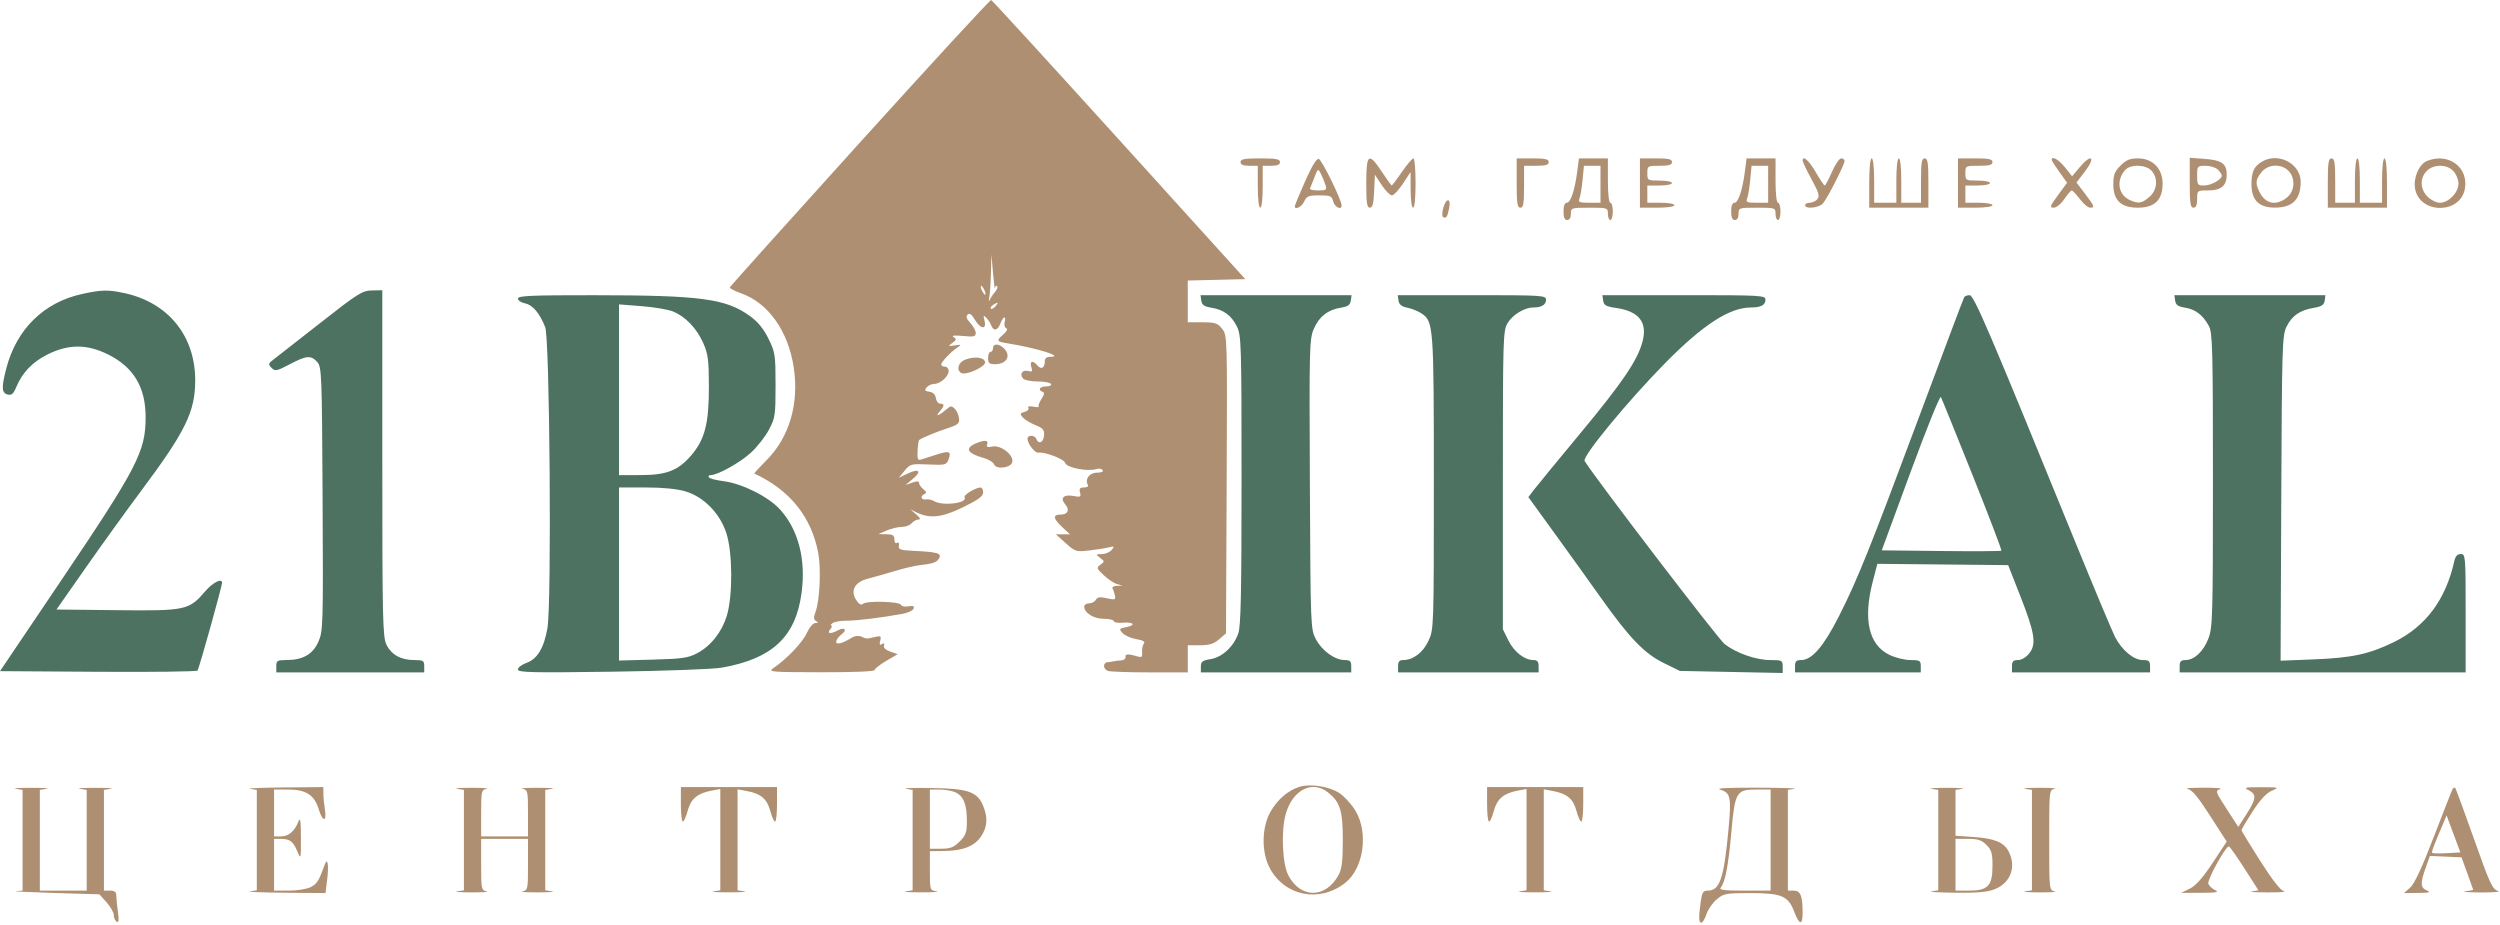
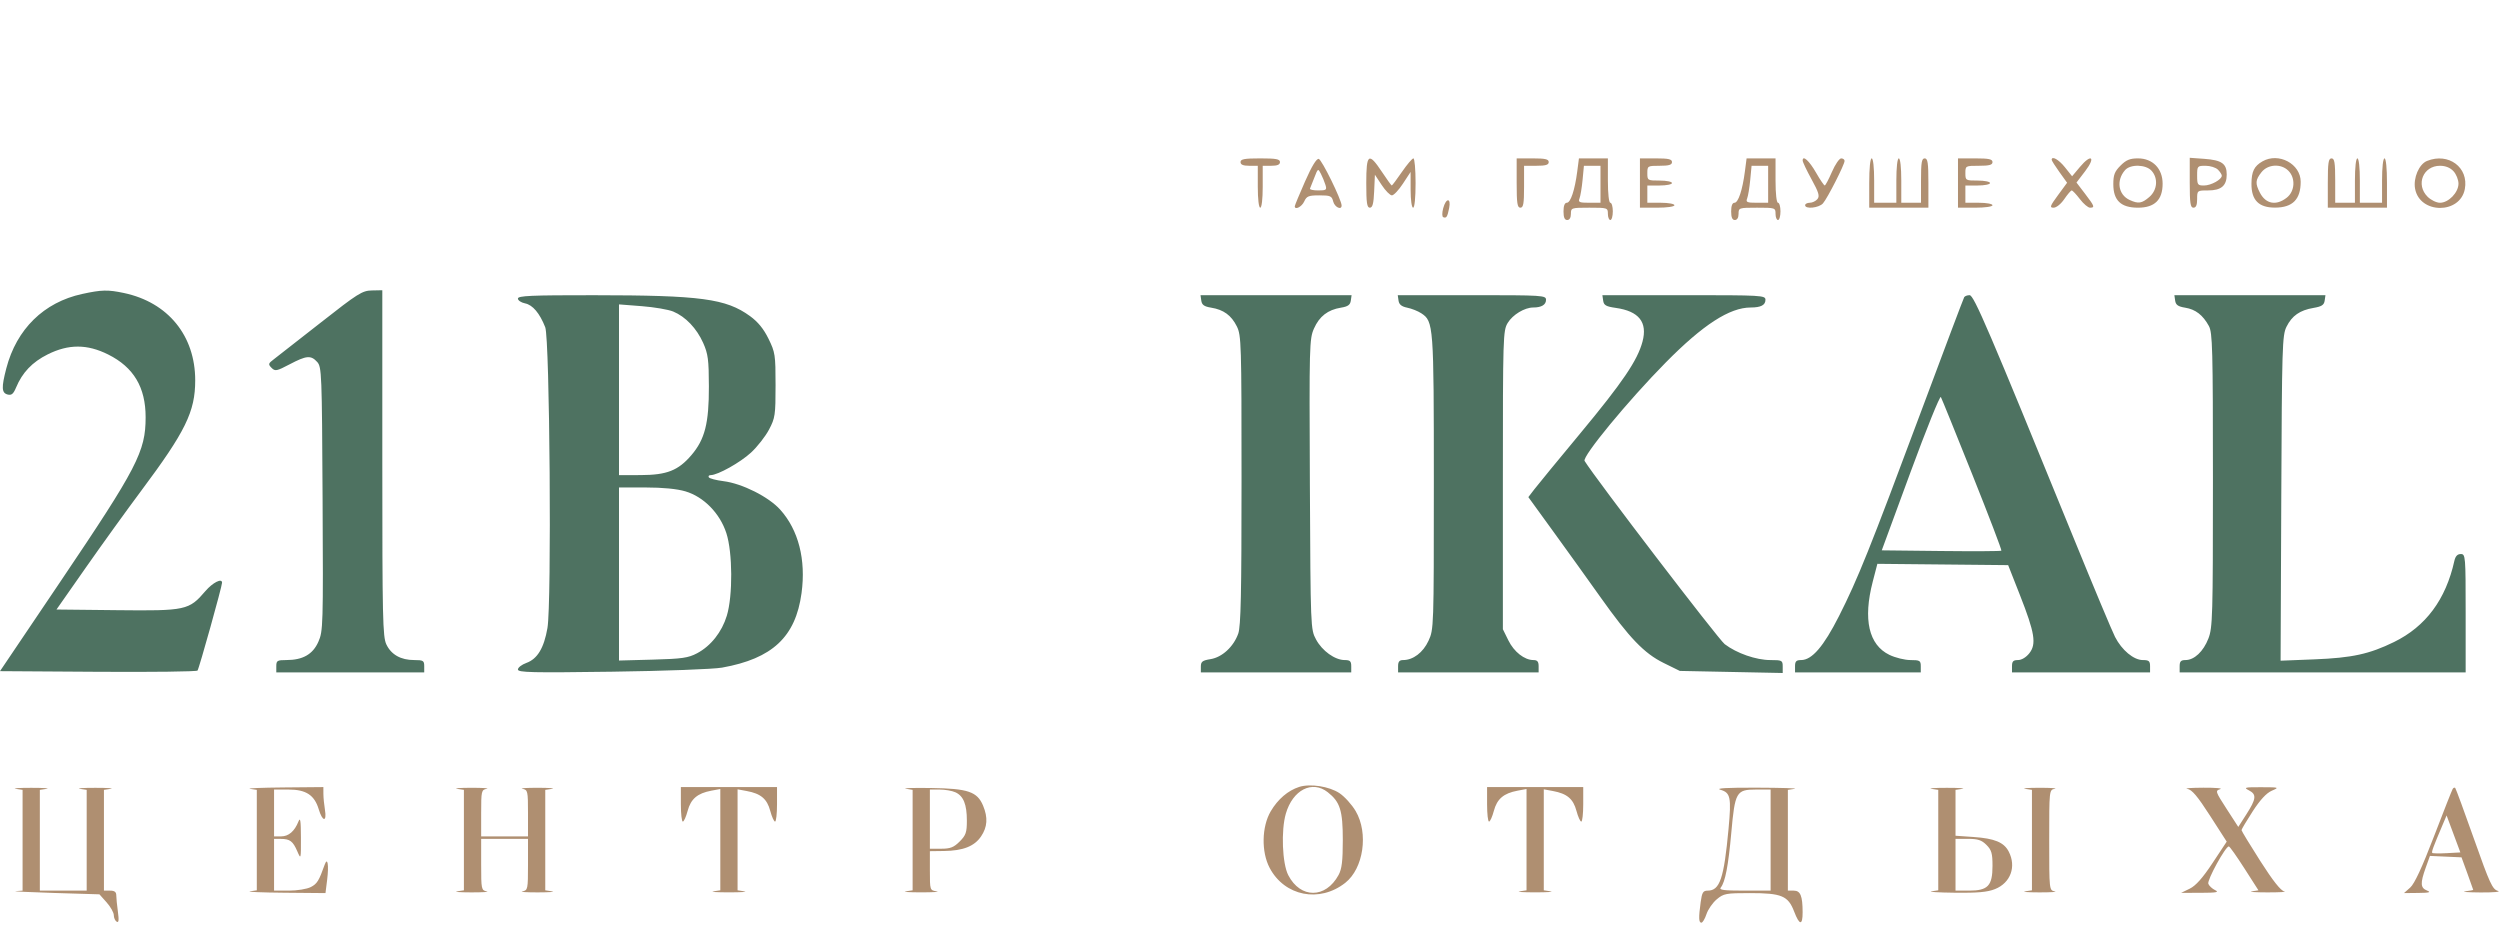
<svg xmlns="http://www.w3.org/2000/svg" width="1014" height="375" viewBox="0 0 1014 375" fill="none">
  <path fill-rule="evenodd" clip-rule="evenodd" d="M33.317 119.236C17.789 122.61 6.709 133.476 2.561 149.4C0.534 157.182 0.643 159.376 3.089 160.016C4.671 160.43 5.423 159.801 6.538 157.133C9.065 151.085 13.103 146.858 19.321 143.75C27.803 139.512 35.354 139.524 43.892 143.791C54.216 148.95 59.066 157.077 59.066 169.217C59.066 183.126 55.692 189.64 24.615 235.72L0 272.22L39.721 272.482C61.568 272.626 79.744 272.401 80.113 271.982C80.72 271.292 90.066 237.831 90.066 236.347C90.066 234.372 86.278 236.281 83.304 239.754C76.659 247.518 75.396 247.791 47.493 247.487L22.91 247.22L34.804 230.22C41.345 220.87 51.408 206.914 57.166 199.207C75.242 175.008 79.177 166.974 79.177 154.262C79.177 136.148 68.146 122.633 50.267 118.843C43.726 117.457 41.244 117.515 33.317 119.236ZM130.066 130.865C120.991 137.999 112.441 144.683 111.066 145.717C108.788 147.431 108.706 147.74 110.141 149.198C111.582 150.663 112.203 150.541 117.492 147.759C124.328 144.163 126.116 144.014 128.661 146.824C130.477 148.83 130.579 151.432 130.841 202.373C131.107 253.824 131.043 255.984 129.133 260.302C126.875 265.407 122.81 267.72 116.098 267.72C112.464 267.72 112.066 267.967 112.066 270.22V272.72H142.066H172.066V270.22C172.066 267.965 171.669 267.72 168.016 267.72C162.578 267.72 158.678 265.529 156.701 261.363C155.236 258.276 155.066 250.627 155.066 187.819V117.72L150.816 117.806C146.933 117.885 145.141 119.013 130.066 130.865ZM210.066 121.095C210.066 121.851 211.371 122.731 212.966 123.05C216.056 123.668 218.892 127.023 221.142 132.72C222.989 137.396 223.784 244.69 222.046 254.72C220.638 262.848 217.978 267.261 213.512 268.876C211.617 269.561 210.066 270.763 210.066 271.547C210.066 272.764 215.632 272.894 248.316 272.441C269.594 272.146 289.355 271.413 292.853 270.788C313.281 267.138 322.693 258.323 325.103 240.584C326.949 226.998 323.861 214.933 316.429 206.693C311.735 201.488 301.013 196.107 293.456 195.163C290.477 194.791 287.794 194.089 287.494 193.603C287.194 193.117 287.537 192.716 288.257 192.71C291.142 192.689 300.222 187.617 304.6 183.582C307.155 181.227 310.442 177.032 311.905 174.26C314.391 169.551 314.566 168.366 314.566 156.22C314.566 143.945 314.407 142.896 311.709 137.402C309.729 133.37 307.428 130.55 304.209 128.212C294.446 121.122 284.282 119.763 240.816 119.738C215.383 119.723 210.066 119.958 210.066 121.095ZM487.246 121.957C487.491 123.67 488.423 124.332 491.23 124.785C496.288 125.602 499.432 127.895 501.667 132.395C503.467 136.021 503.566 139.261 503.566 194.72C503.566 240.8 503.284 254.016 502.238 256.971C500.349 262.308 495.702 266.595 490.989 267.348C487.704 267.874 487.066 268.361 487.066 270.348V272.72H517.566H548.066V270.22C548.066 268.187 547.575 267.72 545.434 267.72C541.446 267.72 536.264 264.005 533.785 259.369C531.575 255.237 531.565 254.979 531.285 196.434C531.017 140.122 531.086 137.463 532.942 133.268C535.139 128.301 538.568 125.647 543.902 124.785C546.709 124.332 547.641 123.67 547.886 121.957L548.205 119.72H517.566H486.927L487.246 121.957ZM567.246 121.933C567.475 123.518 568.481 124.332 570.791 124.802C572.565 125.162 575.112 126.175 576.452 127.053C581.462 130.336 581.566 131.738 581.566 195.72C581.566 254.6 581.543 255.269 579.404 259.899C577.203 264.661 573.179 267.72 569.116 267.72C567.596 267.72 567.066 268.366 567.066 270.22V272.72H595.566H624.066V270.22C624.066 268.349 623.539 267.72 621.97 267.72C618.315 267.72 614.097 264.413 611.795 259.742L609.566 255.22V194.72C609.566 136.442 609.638 134.101 611.522 130.986C613.547 127.638 618.373 124.72 621.885 124.72C625.223 124.72 627.066 123.614 627.066 121.613C627.066 119.798 625.833 119.72 596.996 119.72H566.927L567.246 121.933ZM650.246 121.961C650.51 123.81 651.409 124.322 655.379 124.887C664.756 126.222 668.287 130.673 666.206 138.535C664.188 146.156 658.149 155.065 641.001 175.72C632.097 186.445 623.706 196.662 622.355 198.425L619.898 201.629L630.264 215.925C635.966 223.787 644.441 235.589 649.098 242.152C660.907 258.791 666.879 265.011 674.791 268.905L681.333 272.126L702.2 272.547L723.066 272.968V270.344C723.066 267.863 722.795 267.72 718.077 267.72C712.281 267.72 704.406 264.98 699.544 261.271C696.98 259.315 647.157 194.167 642.71 186.955C641.639 185.219 660.371 162.49 675.566 147.089C690.736 131.713 701.535 124.72 710.11 124.72C714.206 124.72 716.066 123.749 716.066 121.613C716.066 119.794 714.776 119.72 682.996 119.72H649.927L650.246 121.961ZM796.681 120.534C796.404 120.982 788.52 141.889 779.161 166.994C758.433 222.597 753.51 234.865 745.89 249.909C739.644 262.24 734.919 267.72 730.531 267.72C728.568 267.72 728.066 268.229 728.066 270.22V272.72H753.566H779.066V270.22C779.066 267.952 778.678 267.72 774.882 267.72C772.58 267.72 768.74 266.773 766.348 265.615C757.96 261.554 755.607 251.252 759.575 235.953L761.46 228.688L787.984 228.954L814.508 229.22L819.295 241.391C825.324 256.719 826.049 261.221 823.091 264.97C821.79 266.619 819.949 267.72 818.493 267.72C816.571 267.72 816.066 268.24 816.066 270.22V272.72H844.066H872.066V270.22C872.066 268.123 871.594 267.72 869.143 267.72C865.429 267.72 860.621 263.723 857.865 258.344C856.702 256.076 849.145 238.02 841.071 218.22C806.538 133.538 800.623 119.73 798.875 119.725C797.945 119.722 796.958 120.086 796.681 120.534ZM882.246 121.957C882.493 123.68 883.425 124.332 886.313 124.799C890.511 125.477 893.476 127.767 895.918 132.218C897.396 134.911 897.566 141.343 897.566 194.72C897.566 249.966 897.435 254.559 895.737 258.959C893.698 264.244 890.006 267.72 886.431 267.72C884.575 267.72 884.066 268.258 884.066 270.22V272.72H942.066H1000.07V248.72C1000.07 225.464 1000.01 224.72 998.085 224.72C996.738 224.72 995.909 225.6 995.495 227.47C992.018 243.178 983.896 254.102 971.009 260.408C961.031 265.29 953.959 266.832 938.788 267.432L925.01 267.978L925.288 202.099C925.548 140.51 925.686 135.98 927.402 132.529C929.631 128.048 932.819 125.827 938.376 124.884C941.677 124.323 942.634 123.7 942.886 121.946L943.205 119.72H912.566H881.927L882.246 121.957ZM273.066 126.364C278.058 128.443 282.575 133.179 285.214 139.102C287.186 143.527 287.499 145.912 287.526 156.72C287.564 171.689 285.898 178.219 280.409 184.633C275.08 190.858 270.45 192.671 259.816 192.698L251.066 192.72V158.091V123.462L260.316 124.184C265.403 124.581 271.141 125.562 273.066 126.364ZM800.018 192.591C806.694 209.295 811.978 223.141 811.76 223.359C811.542 223.578 800.536 223.636 787.302 223.488L763.242 223.22L774.899 191.532C781.31 174.104 786.853 160.379 787.217 161.032C787.581 161.685 793.341 175.887 800.018 192.591ZM278.007 199.295C285.428 201.499 291.977 208.178 294.604 216.22C297.157 224.037 297.262 241.617 294.803 249.72C292.785 256.373 288.314 262.016 282.719 264.973C279.161 266.854 276.597 267.222 264.816 267.54L251.066 267.912V232.816V197.72H261.884C268.819 197.72 274.607 198.286 278.007 199.295Z" fill="#4E7261" />
  <path fill-rule="evenodd" clip-rule="evenodd" d="M503.159 65.74C503.159 66.788 504.215 67.24 506.659 67.24H510.159V75.74C510.159 80.74 510.571 84.24 511.159 84.24C511.747 84.24 512.159 80.74 512.159 75.74V67.24H515.659C518.103 67.24 519.159 66.788 519.159 65.74C519.159 64.532 517.603 64.24 511.159 64.24C504.715 64.24 503.159 64.532 503.159 65.74ZM529.32 73.607C527.032 78.805 525.159 83.324 525.159 83.649C525.159 85.322 527.99 83.907 528.977 81.74C529.971 79.558 530.753 79.24 535.119 79.24C539.62 79.24 540.184 79.49 540.748 81.74C541.326 84.04 544.159 85.383 544.159 83.357C544.159 81.099 536.113 64.706 534.878 64.448C533.967 64.257 532.035 67.441 529.32 73.607ZM554.159 74.24C554.159 82.323 554.438 84.24 555.613 84.24C556.711 84.24 557.14 82.601 557.363 77.552L557.659 70.865L560.423 75.052C561.943 77.356 563.803 79.24 564.555 79.24C565.307 79.24 567.32 77.103 569.029 74.49L572.135 69.74L572.147 76.99C572.154 81.149 572.585 84.24 573.159 84.24C573.759 84.24 574.159 80.24 574.159 74.24C574.159 68.74 573.764 64.24 573.281 64.24C572.798 64.24 570.698 66.715 568.615 69.74C566.531 72.765 564.681 75.24 564.503 75.24C564.325 75.24 562.536 72.765 560.528 69.74C555.121 61.597 554.159 62.277 554.159 74.24ZM615.159 74.24C615.159 82.462 615.426 84.24 616.659 84.24C617.875 84.24 618.159 82.629 618.159 75.74V67.24H623.159C626.937 67.24 628.159 66.873 628.159 65.74C628.159 64.561 626.77 64.24 621.659 64.24H615.159V74.24ZM639.736 69.49C638.75 77.094 637.041 82.24 635.501 82.24C634.634 82.24 634.159 83.479 634.159 85.74C634.159 88.184 634.611 89.24 635.659 89.24C636.592 89.24 637.159 88.296 637.159 86.74C637.159 84.296 637.326 84.24 644.659 84.24C651.992 84.24 652.159 84.296 652.159 86.74C652.159 88.115 652.609 89.24 653.159 89.24C653.709 89.24 654.159 87.665 654.159 85.74C654.159 83.815 653.709 82.24 653.159 82.24C652.566 82.24 652.159 78.573 652.159 73.24V64.24H646.288H640.417L639.736 69.49ZM665.159 74.24V84.24H672.159C676.159 84.24 679.159 83.811 679.159 83.24C679.159 82.69 676.684 82.24 673.659 82.24H668.159V78.74V75.24H673.159C675.909 75.24 678.159 74.79 678.159 74.24C678.159 73.69 675.909 73.24 673.159 73.24C668.27 73.24 668.159 73.173 668.159 70.24C668.159 67.307 668.27 67.24 673.159 67.24C676.937 67.24 678.159 66.873 678.159 65.74C678.159 64.561 676.77 64.24 671.659 64.24H665.159V74.24ZM707.736 69.49C706.75 77.094 705.041 82.24 703.501 82.24C702.634 82.24 702.159 83.479 702.159 85.74C702.159 88.184 702.611 89.24 703.659 89.24C704.592 89.24 705.159 88.296 705.159 86.74C705.159 84.296 705.326 84.24 712.659 84.24C719.992 84.24 720.159 84.296 720.159 86.74C720.159 88.115 720.609 89.24 721.159 89.24C721.709 89.24 722.159 87.665 722.159 85.74C722.159 83.815 721.709 82.24 721.159 82.24C720.566 82.24 720.159 78.573 720.159 73.24V64.24H714.288H708.417L707.736 69.49ZM731.159 65.122C731.159 65.699 732.781 69.122 734.763 72.728C737.697 78.065 738.139 79.559 737.141 80.762C736.466 81.575 735.069 82.24 734.037 82.24C733.004 82.24 732.159 82.69 732.159 83.24C732.159 84.928 737.754 84.348 739.393 82.49C741.198 80.444 748.159 66.766 748.159 65.265C748.159 64.701 747.54 64.24 746.783 64.24C746.026 64.24 744.338 66.707 743.033 69.723C741.727 72.739 740.413 75.214 740.113 75.223C739.813 75.232 738.238 72.914 736.613 70.071C733.833 65.207 731.159 62.781 731.159 65.122ZM758.159 74.24V84.24H770.159H782.159V74.24C782.159 66.018 781.892 64.24 780.659 64.24C779.437 64.24 779.159 65.907 779.159 73.24V82.24H775.159H771.159V73.24C771.159 67.907 770.752 64.24 770.159 64.24C769.566 64.24 769.159 67.907 769.159 73.24V82.24H764.659H760.159V73.24C760.159 67.907 759.752 64.24 759.159 64.24C758.559 64.24 758.159 68.24 758.159 74.24ZM794.159 74.24V84.24H801.159C805.159 84.24 808.159 83.811 808.159 83.24C808.159 82.69 805.684 82.24 802.659 82.24H797.159V78.74V75.24H802.159C804.909 75.24 807.159 74.79 807.159 74.24C807.159 73.69 804.909 73.24 802.159 73.24C797.27 73.24 797.159 73.173 797.159 70.24C797.159 67.27 797.215 67.24 802.659 67.24C806.881 67.24 808.159 66.892 808.159 65.74C808.159 64.55 806.715 64.24 801.159 64.24H794.159V74.24ZM832.159 64.827C832.159 65.149 833.567 67.373 835.287 69.768L838.415 74.124L834.702 79.182C831.456 83.604 831.235 84.24 832.945 84.24C834.059 84.24 835.925 82.737 837.28 80.747C838.588 78.826 839.943 77.251 840.29 77.247C840.638 77.243 842.123 78.815 843.591 80.74C845.059 82.665 846.913 84.24 847.71 84.24C849.779 84.24 849.573 83.662 845.691 78.578L842.223 74.036L845.756 69.41C850.14 63.667 848.261 62.185 843.614 67.72L840.446 71.493L837.553 67.867C835.025 64.699 832.159 63.083 832.159 64.827ZM860.082 67.163C857.694 69.551 857.159 70.933 857.159 74.709C857.159 81.306 860.238 84.24 867.161 84.24C873.913 84.24 877.159 81.083 877.159 74.517C877.159 68.377 873.133 64.24 867.159 64.24C863.901 64.24 862.375 64.871 860.082 67.163ZM888.159 74.12C888.159 82.449 888.424 84.24 889.659 84.24C890.707 84.24 891.159 83.184 891.159 80.74C891.159 77.267 891.193 77.24 895.588 77.24C900.932 77.24 903.159 75.343 903.159 70.791C903.159 66.361 901.127 64.938 894.075 64.428L888.159 64V74.12ZM917.659 65.448C914.284 67.383 913.224 69.54 913.191 74.535C913.146 81.221 916.178 84.253 922.864 84.208C929.908 84.161 933.159 80.852 933.159 73.729C933.159 66.46 924.22 61.685 917.659 65.448ZM944.159 74.24V84.24H956.159H968.159V74.24C968.159 68.24 967.759 64.24 967.159 64.24C966.566 64.24 966.159 67.907 966.159 73.24V82.24H961.659H957.159V73.24C957.159 67.907 956.752 64.24 956.159 64.24C955.566 64.24 955.159 67.907 955.159 73.24V82.24H951.159H947.159V73.24C947.159 65.907 946.881 64.24 945.659 64.24C944.426 64.24 944.159 66.018 944.159 74.24ZM984.408 65.272C981.151 66.58 978.743 72.207 979.564 76.585C981.492 86.862 997.812 86.938 999.736 76.68C1001.38 67.904 993.133 61.765 984.408 65.272ZM649.159 74.74V82.24H644.552C640.565 82.24 640.039 82.005 640.645 80.49C641.03 79.527 641.59 76.152 641.891 72.99L642.437 67.24H645.798H649.159V74.74ZM717.159 74.74V82.24H712.552C708.565 82.24 708.039 82.005 708.645 80.49C709.03 79.527 709.59 76.152 709.891 72.99L710.437 67.24H713.798H717.159V74.74ZM872.671 69.253C875.425 72.296 875.018 77.105 871.77 79.898C868.718 82.524 867.343 82.736 863.816 81.13C859.148 79.003 858.246 73.188 861.932 68.99C864.1 66.521 870.337 66.674 872.671 69.253ZM899.588 68.811C900.452 69.676 901.159 70.775 901.159 71.255C901.159 72.822 896.777 75.24 893.936 75.24C891.363 75.24 891.159 74.947 891.159 71.24C891.159 67.351 891.254 67.24 894.588 67.24C896.473 67.24 898.723 67.947 899.588 68.811ZM928.159 69.24C931.137 72.218 930.826 77.57 927.524 80.167C923.239 83.538 918.997 82.761 916.622 78.168C914.671 74.395 914.773 73 917.232 69.875C919.829 66.573 925.181 66.262 928.159 69.24ZM995.12 69.429C996.241 70.632 997.159 72.903 997.159 74.474C997.159 78.076 993.137 82.24 989.659 82.24C988.234 82.24 985.964 81.135 984.614 79.785C979.723 74.895 982.802 67.24 989.659 67.24C991.892 67.24 993.79 68.001 995.12 69.429ZM537.602 74.99C538.232 77.039 537.967 77.24 534.643 77.24C532.635 77.24 531.145 76.902 531.331 76.49C531.517 76.078 532.324 74.042 533.124 71.966C534.544 68.279 534.605 68.245 535.744 70.466C536.385 71.717 537.221 73.752 537.602 74.99ZM585.356 84.49C584.859 86.368 584.873 87.89 585.39 88.094C586.668 88.601 587.057 88.001 587.774 84.417C588.629 80.139 586.491 80.203 585.356 84.49ZM526.95 319.173C522.39 320.641 518.299 324.145 515.413 329.055C511.741 335.302 511.542 345.508 514.966 352.003C521.023 363.493 535.184 366.301 545.629 358.085C553.053 352.245 555.129 337.941 549.854 328.968C548.311 326.343 545.344 323.068 543.262 321.689C539.107 318.94 531.377 317.747 526.95 319.173ZM6.409 319.956L9.159 320.373V340.806V361.24L6.409 361.436C4.897 361.544 11.909 361.882 21.993 362.186L40.328 362.74L43.243 366.006C44.847 367.802 46.159 370.138 46.159 371.197C46.159 372.256 46.68 373.444 47.316 373.837C48.164 374.361 48.298 373.268 47.816 369.757C47.455 367.119 47.159 364.124 47.159 363.1C47.159 361.783 46.43 361.24 44.659 361.24H42.159V340.806V320.373L44.909 319.956C46.421 319.727 43.609 319.54 38.659 319.54C33.709 319.54 30.897 319.727 32.409 319.956L35.159 320.373V340.806V361.24H25.659H16.159V340.806V320.373L18.909 319.956C20.421 319.727 17.609 319.54 12.659 319.54C7.709 319.54 4.897 319.727 6.409 319.956ZM101.409 319.956L104.159 320.373V340.74V361.107L101.409 361.524C99.897 361.753 106.164 362.008 115.337 362.09L132.015 362.24L132.694 356.81C133.439 350.846 132.865 347.407 131.682 350.74C129.371 357.249 128.612 358.472 126.068 359.787C124.519 360.588 120.543 361.24 117.209 361.24H111.159V350.74V340.24L113.909 340.255C117.604 340.276 118.8 341.175 120.577 345.272C122.059 348.691 122.08 348.613 122.056 339.74C122.038 332.783 121.808 331.303 121.043 333.219C119.459 337.188 117.061 339.24 114.004 339.24H111.159V329.74V320.24H117.024C124.141 320.24 127.551 322.479 129.293 328.294C130.808 333.35 132.628 333.492 131.801 328.49C131.46 326.428 131.176 323.502 131.17 321.99L131.159 319.24L114.909 319.39C105.972 319.472 99.897 319.727 101.409 319.956ZM185.409 319.956L188.159 320.373V340.74V361.107L185.409 361.524C183.897 361.753 186.484 361.946 191.159 361.954C195.834 361.961 198.647 361.773 197.409 361.534C195.247 361.118 195.159 360.692 195.159 350.67V340.24H204.659H214.159V350.67C214.159 360.692 214.071 361.118 211.909 361.534C210.671 361.773 213.484 361.961 218.159 361.954C222.834 361.946 225.422 361.753 223.909 361.524L221.159 361.107V340.74V320.373L223.909 319.956C225.422 319.727 222.834 319.534 218.159 319.526C213.484 319.519 210.671 319.707 211.909 319.946C214.053 320.359 214.159 320.825 214.159 329.81V339.24H204.659H195.159V329.81C195.159 320.825 195.265 320.359 197.409 319.946C198.647 319.707 195.834 319.519 191.159 319.526C186.484 319.534 183.897 319.727 185.409 319.956ZM276.159 326.24C276.159 330.09 276.516 333.24 276.952 333.24C277.388 333.24 278.269 331.279 278.91 328.882C280.207 324.031 282.874 321.759 288.513 320.701L292.159 320.017V340.562V361.107L289.409 361.524C287.896 361.753 290.709 361.94 295.659 361.94C300.609 361.94 303.422 361.753 301.909 361.524L299.159 361.107V340.628V320.149L302.909 320.846C308.602 321.902 311.109 324.024 312.408 328.882C313.049 331.279 313.93 333.24 314.366 333.24C314.802 333.24 315.159 330.09 315.159 326.24V319.24H295.659H276.159V326.24ZM367.409 319.903L370.159 320.373V340.74V361.107L367.409 361.524C365.896 361.753 368.709 361.94 373.659 361.94C378.609 361.94 381.422 361.753 379.909 361.524C377.175 361.11 377.159 361.061 377.159 353.174V345.24L382.909 345.164C390.614 345.062 395.197 343.259 397.909 339.261C400.502 335.438 400.757 331.606 398.738 326.774C396.367 321.099 392.619 319.827 377.659 319.616C370.509 319.515 365.896 319.644 367.409 319.903ZM538.544 321.328C543.555 325.27 544.64 328.723 544.64 340.74C544.64 349.252 544.251 352.455 542.919 354.902C537.688 364.516 527.472 364.548 522.517 354.965C520.084 350.26 519.554 336.832 521.533 330.025C524.341 320.365 532.207 316.344 538.544 321.328ZM603.159 326.24C603.159 330.09 603.516 333.24 603.952 333.24C604.388 333.24 605.269 331.279 605.91 328.882C607.207 324.031 609.874 321.759 615.513 320.701L619.159 320.017V340.562V361.107L616.409 361.524C614.896 361.753 617.709 361.94 622.659 361.94C627.609 361.94 630.422 361.753 628.909 361.524L626.159 361.107V340.628V320.149L629.909 320.846C635.602 321.902 638.109 324.024 639.408 328.882C640.049 331.279 640.93 333.24 641.366 333.24C641.802 333.24 642.159 330.09 642.159 326.24V319.24H622.659H603.159V326.24ZM697.792 320.328C701.897 321.518 702.281 323.362 701.095 336.182C699.231 356.337 697.577 361.24 692.64 361.24C690.77 361.24 690.333 361.952 689.795 365.88C688.926 372.217 688.996 374.24 690.081 374.24C690.589 374.24 691.519 372.68 692.148 370.773C692.778 368.866 694.647 366.166 696.302 364.773C699.104 362.415 700.037 362.24 709.785 362.24C722.63 362.24 725.268 363.341 727.704 369.719C729.87 375.39 731.163 375.492 731.145 369.99C731.124 363.34 730.259 361.24 727.542 361.24H725.159V340.806V320.373L727.909 319.956C729.422 319.727 722.559 319.513 712.659 319.48C700.33 319.439 695.646 319.706 697.792 320.328ZM783.409 319.956L786.159 320.373V340.74V361.107L783.409 361.524C781.896 361.753 786.162 362.008 792.889 362.09C802.12 362.203 806.114 361.842 809.177 360.616C815.508 358.083 817.904 351.515 814.734 345.385C812.794 341.634 808.994 340.066 800.409 339.476L793.159 338.977V329.675V320.373L795.909 319.956C797.422 319.727 794.609 319.54 789.659 319.54C784.709 319.54 781.896 319.727 783.409 319.956ZM821.409 319.956L824.159 320.373V340.74V361.107L821.409 361.524C819.896 361.753 822.484 361.946 827.159 361.954C831.834 361.961 834.646 361.773 833.409 361.534C831.164 361.102 831.159 361.06 831.159 340.74C831.159 320.42 831.164 320.378 833.409 319.946C834.646 319.707 831.834 319.519 827.159 319.526C822.484 319.534 819.896 319.727 821.409 319.956ZM887.159 319.96C889.056 320.279 891.286 322.911 896.405 330.872L903.152 341.364L897.405 350.052C893.39 356.122 890.604 359.253 888.159 360.442L884.659 362.144L892.659 362.124C899.012 362.109 900.208 361.887 898.467 361.046C897.262 360.463 896.013 359.302 895.692 358.465C895.128 356.996 902.719 343.178 904.024 343.299C904.373 343.332 907.218 347.355 910.346 352.239L916.034 361.119L913.346 361.53C911.868 361.756 914.709 361.946 919.659 361.954C924.609 361.961 927.695 361.779 926.516 361.548C925.072 361.266 921.896 357.248 916.766 349.216C912.582 342.663 909.159 337.03 909.159 336.696C909.159 336.363 911.191 332.949 913.674 329.11C916.702 324.431 919.255 321.667 921.424 320.724C924.581 319.352 924.479 319.318 917.159 319.294C910.41 319.272 909.909 319.399 912.159 320.563C915.349 322.214 915.157 324.009 911.117 330.305L907.848 335.399L903.103 328.069C898.55 321.038 898.445 320.714 900.508 320.09C901.691 319.732 898.609 319.462 893.659 319.49C888.709 319.517 885.784 319.729 887.159 319.96ZM994.809 319.997C994.507 320.486 991.08 329.178 987.194 339.313C982.386 351.853 979.318 358.459 977.588 359.99L975.047 362.24L980.853 362.177C985.348 362.128 986.151 361.909 984.409 361.209C981.706 360.122 981.598 358.279 983.866 351.949L985.583 347.158L991.986 347.449L998.389 347.74L1000.76 354.24C1002.06 357.815 1003.13 360.824 1003.14 360.927C1003.15 361.029 1001.7 361.295 999.909 361.517C998.122 361.738 1000.93 361.947 1006.16 361.98C1011.38 362.013 1014.53 361.728 1013.16 361.346C1010.94 360.73 1009.84 358.347 1003.48 340.352C999.536 329.188 996.093 319.841 995.833 319.58C995.572 319.32 995.112 319.507 994.809 319.997ZM387.502 321.35C390.787 322.847 392.159 326.24 392.159 332.864C392.159 337.643 391.762 338.791 389.236 341.317C386.857 343.696 385.461 344.24 381.736 344.24H377.159V332.24V320.24H381.112C383.286 320.24 386.161 320.74 387.502 321.35ZM718.159 340.74V361.24H707.537C699.159 361.24 697.131 360.976 697.939 359.99C699.737 357.797 701.025 351.093 702.216 337.74C703.687 321.242 704.258 320.24 712.182 320.24H718.159V340.74ZM992.426 346.043C989.404 346.21 986.752 346.167 986.532 345.947C986.157 345.572 986.857 343.671 990.749 334.49L992.338 330.74L995.129 338.24L997.919 345.74L992.426 346.043ZM805.704 342.695C807.769 344.759 808.159 346.109 808.159 351.195C808.159 359.269 806.295 361.24 798.659 361.24H793.159V350.74V340.24H798.204C802.228 340.24 803.747 340.737 805.704 342.695Z" fill="#AF8F71" />
-   <path fill-rule="evenodd" clip-rule="evenodd" d="M348.762 57.817C319.887 89.738 296.147 116.168 296.007 116.551C295.867 116.934 297.934 118.022 300.6 118.969C311.613 122.88 319.674 134.215 321.933 148.965C324.195 163.735 320.157 177.421 310.764 186.813C307.948 189.63 305.782 191.999 305.952 192.077C320.334 198.715 329.13 209.654 331.882 224.326C333.09 230.764 332.488 243.68 330.769 248.202C329.937 250.39 329.985 251.244 330.973 251.872C331.952 252.492 331.877 252.693 330.664 252.705C329.774 252.713 328.265 254.497 327.258 256.729C325.535 260.549 319.137 267.277 313.762 270.921C311.375 272.539 312.243 272.617 333.012 272.668C346.244 272.699 354.762 272.345 354.762 271.762C354.762 271.235 356.86 269.575 359.424 268.072L364.087 265.34L361.076 264.28C359.193 263.617 358.244 262.699 358.543 261.831C358.863 260.901 358.596 260.705 357.734 261.237C356.787 261.823 356.596 261.465 357.01 259.881C357.507 257.981 357.262 257.802 354.917 258.353C351.454 259.166 351.565 259.169 349.38 258.221C348.24 257.727 346.734 257.881 345.563 258.612C341.668 261.045 338.941 261.704 339.168 260.158C339.284 259.367 340.252 258.082 341.319 257.302C343.758 255.518 342.631 254.185 339.913 255.639C336.856 257.275 335.235 257.06 336.762 255.22C337.447 254.395 337.614 253.713 337.134 253.705C336.655 253.696 336.937 253.245 337.762 252.701C338.587 252.157 341.062 251.735 343.262 251.763C347.123 251.811 358.077 250.465 366.18 248.947C368.335 248.543 370.306 247.588 370.56 246.825C370.901 245.804 370.336 245.568 368.427 245.933C367 246.206 365.668 245.938 365.468 245.338C365.009 243.96 351.692 243.57 350.079 244.888C349.259 245.557 348.407 245.107 347.302 243.422C344.779 239.57 346.648 236.084 351.968 234.72C354.33 234.114 359.219 232.729 362.834 231.641C366.449 230.554 370.949 229.485 372.834 229.268C378.625 228.599 379.952 228.131 380.909 226.423C382.029 224.421 380.211 223.886 370.762 223.434C365.139 223.165 364.305 222.88 364.579 221.321C364.768 220.245 364.466 219.785 363.829 220.179C363.205 220.564 362.762 219.983 362.762 218.779C362.762 217.131 362.114 216.712 359.512 216.681L356.262 216.642L359.627 215.181C361.477 214.377 364.235 213.72 365.754 213.72C367.274 213.72 369.077 213.045 369.762 212.22C370.447 211.395 371.677 210.72 372.495 210.72C373.53 210.72 373.264 210.094 371.623 208.664L369.262 206.607L371.732 207.817C377.151 210.47 382.021 209.932 390.614 205.733C396.799 202.71 398.762 201.266 398.762 199.736C398.762 198.627 398.29 197.72 397.712 197.72C395.774 197.72 390.691 200.796 391.218 201.649C392.729 204.093 382.244 205.388 378.733 203.191C377.924 202.684 376.474 202.399 375.512 202.558C373.516 202.886 373.12 201.154 375.012 200.366C375.922 199.987 375.785 199.458 374.512 198.423C373.55 197.64 372.762 196.498 372.762 195.885C372.762 195.098 371.952 195.057 370.012 195.747L367.262 196.725L370.223 194.267C374.01 191.123 372.806 189.852 368.146 192.074L364.555 193.786L366.908 190.92C369.165 188.172 369.562 188.068 376.544 188.388C383.328 188.7 383.884 188.569 384.676 186.471C385.965 183.062 385.148 182.691 379.987 184.344C377.388 185.177 374.519 186.093 373.611 186.38C372.242 186.812 371.996 186.209 372.168 182.837C372.283 180.602 372.575 178.627 372.819 178.449C374.061 177.541 379.828 175.156 384.262 173.716C388.611 172.304 389.225 171.776 388.98 169.66C388.825 168.322 388.052 166.581 387.261 165.791C386.012 164.541 385.592 164.554 384.043 165.885C380.904 168.583 379.053 169.302 381.012 167.063C383.136 164.635 383.224 163.72 381.332 163.72C380.545 163.72 379.757 162.708 379.582 161.47C379.373 160.004 378.458 159.106 376.954 158.893C375.082 158.628 374.869 158.296 375.826 157.143C376.476 156.36 377.847 155.72 378.873 155.72C381.367 155.72 384.762 152.709 384.762 150.498C384.762 149.52 384.087 148.72 383.262 148.72C382.437 148.72 381.762 148.336 381.762 147.866C381.762 146.826 385.674 142.696 388.326 140.936C390.088 139.767 389.994 139.691 387.281 140.091C384.468 140.506 384.411 140.449 386.276 139.086C387.971 137.847 388.039 137.508 386.757 136.703C385.765 136.081 387.028 135.935 390.512 136.27C394.998 136.701 395.762 136.525 395.762 135.062C395.762 134.12 394.778 132.301 393.575 131.021C392.013 129.359 391.696 128.386 392.465 127.617C393.235 126.847 394.064 127.422 395.368 129.63C397.676 133.537 400.261 133.844 399.321 130.099C398.766 127.889 398.875 127.693 400.019 128.849C400.764 129.603 401.672 131.007 402.037 131.97C402.983 134.468 404.655 134.131 405.762 131.22C406.883 128.272 408.224 127.846 407.485 130.672C407.204 131.746 407.489 132.842 408.118 133.108C408.831 133.409 408.415 134.335 407.012 135.566C404.003 138.206 404.135 138.529 408.512 139.232C420.717 141.192 431.933 144.72 425.962 144.72C424.451 144.72 423.762 145.328 423.762 146.661C423.762 149.27 422.27 150.038 420.753 148.209C418.935 146.018 417.525 146.397 418.308 148.866C418.881 150.672 418.664 150.928 416.94 150.477C414.59 149.862 413.346 151.904 415.04 153.598C415.657 154.215 418.295 154.72 420.903 154.72C423.511 154.72 425.922 155.17 426.262 155.72C426.613 156.287 425.772 156.72 424.321 156.72C421.738 156.72 420.783 158.227 422.915 158.938C423.714 159.204 423.559 160.1 422.412 161.851C421.501 163.242 420.997 164.622 421.293 164.918C421.589 165.214 420.624 165.225 419.148 164.943C417.45 164.618 416.699 164.809 417.102 165.461C417.453 166.029 416.771 166.746 415.586 167.056C413.718 167.544 413.613 167.835 414.791 169.255C415.538 170.155 417.84 171.568 419.908 172.395C423.078 173.664 423.636 174.329 423.465 176.642C423.255 179.482 421.235 180.394 420.336 178.053C419.683 176.351 416.762 176.305 416.762 177.997C416.762 179.929 419.753 183.798 421.087 183.593C423.782 183.179 431.652 186.192 432.072 187.799C432.566 189.685 441.138 191.37 444.62 190.265C445.705 189.921 446.883 190.107 447.237 190.679C447.628 191.312 446.706 191.72 444.888 191.72C441.864 191.72 439.868 194.464 441.256 196.711C441.603 197.272 440.913 197.72 439.704 197.72C438.011 197.72 437.646 198.169 438.059 199.749C438.535 201.567 438.246 201.714 435.291 201.159C431.413 200.432 429.863 202.038 432.034 204.533C433.999 206.793 433.145 208.72 430.179 208.72C426.92 208.72 427.138 210.335 430.868 213.819L433.974 216.72L431.118 216.721L428.262 216.722L432.262 220.312C436.096 223.753 436.489 223.876 441.72 223.278C444.722 222.935 448.322 222.369 449.72 222.021C452 221.453 452.121 221.56 450.89 223.054C450.135 223.97 448.335 224.734 446.89 224.752C444.363 224.782 444.337 224.84 446.203 226.252C448.062 227.658 448.068 227.776 446.346 229.035C444.661 230.267 444.743 230.533 447.652 233.285C449.36 234.899 451.77 236.513 453.009 236.87L455.262 237.521L452.953 237.62C451.683 237.675 450.921 238.168 451.26 238.716C451.598 239.264 452.038 240.559 452.237 241.593C452.561 243.27 452.206 243.384 448.942 242.648C446.146 242.017 445.093 242.164 444.473 243.271C444.027 244.068 442.785 244.72 441.712 244.72C440.64 244.72 439.762 245.325 439.762 246.065C439.762 248.617 443.61 250.993 447.741 250.993C449.953 250.993 451.762 251.416 451.762 251.933C451.762 252.45 453.313 252.74 455.208 252.576C459.725 252.187 460.993 253.524 456.886 254.345C453.885 254.945 453.79 255.093 455.316 256.779C456.209 257.767 458.72 258.875 460.894 259.242C463.685 259.714 464.582 260.25 463.942 261.065C463.443 261.7 463.126 263.266 463.237 264.544C463.404 266.472 463.082 266.76 461.35 266.23C457.696 265.113 456.255 265.185 456.512 266.47C456.65 267.158 455.862 267.776 454.762 267.845C453.662 267.914 452.312 268.083 451.762 268.22C451.212 268.357 450.087 268.526 449.262 268.595C447.275 268.761 447.335 271.342 449.344 272.113C450.214 272.447 457.864 272.72 466.344 272.72H481.762V267.22V261.72H486.706C490.491 261.72 492.309 261.154 494.456 259.307L497.262 256.894L497.535 196.47C497.805 136.443 497.793 136.03 495.712 133.383C493.864 131.034 492.918 130.72 487.689 130.72H481.762V122.252V113.783L493.429 113.502L505.096 113.22L453.925 56.72C425.781 25.645 402.418 0.121 402.008 0C401.598 -0.121 377.637 25.896 348.762 57.817ZM403.582 116.803C403.681 116.024 404.059 115.684 404.423 116.047C404.786 116.41 404.395 117.498 403.553 118.464C402.711 119.43 401.734 120.895 401.381 121.72C401.029 122.545 400.964 122.095 401.237 120.72C401.511 119.345 401.822 114.845 401.929 110.72L402.122 103.22L402.762 110.72C403.114 114.845 403.483 117.583 403.582 116.803ZM399.731 119.22C399.731 119.77 399.295 119.545 398.762 118.72C398.229 117.895 397.793 116.77 397.793 116.22C397.793 115.67 398.229 115.895 398.762 116.72C399.295 117.545 399.731 118.67 399.731 119.22ZM403.742 124.244C403.046 125.082 402.217 125.508 401.898 125.19C401.58 124.872 401.982 124.193 402.791 123.681C404.908 122.342 405.185 122.506 403.742 124.244ZM402.762 141.22C402.762 142.045 402.312 142.72 401.762 142.72C401.212 142.72 400.762 143.845 400.762 145.22C400.762 147.291 401.242 147.72 403.562 147.72C408.324 147.72 410.234 144.335 407.191 141.291C405.199 139.3 402.762 139.26 402.762 141.22ZM391.512 145.861C388.72 146.902 387.766 149.986 389.839 151.267C391.715 152.427 399.907 148.717 399.557 146.867C399.184 144.901 395.365 144.423 391.512 145.861ZM396.114 179.713C391.16 181.712 392.158 183.86 398.909 185.731C400.915 186.287 402.825 187.441 403.152 188.295C404.035 190.594 410.134 189.81 410.603 187.337C411.147 184.468 405.939 180.435 402.562 181.11C400.46 181.53 399.977 181.323 400.413 180.186C401.041 178.551 399.433 178.374 396.114 179.713Z" fill="#AF8F71" />
</svg>